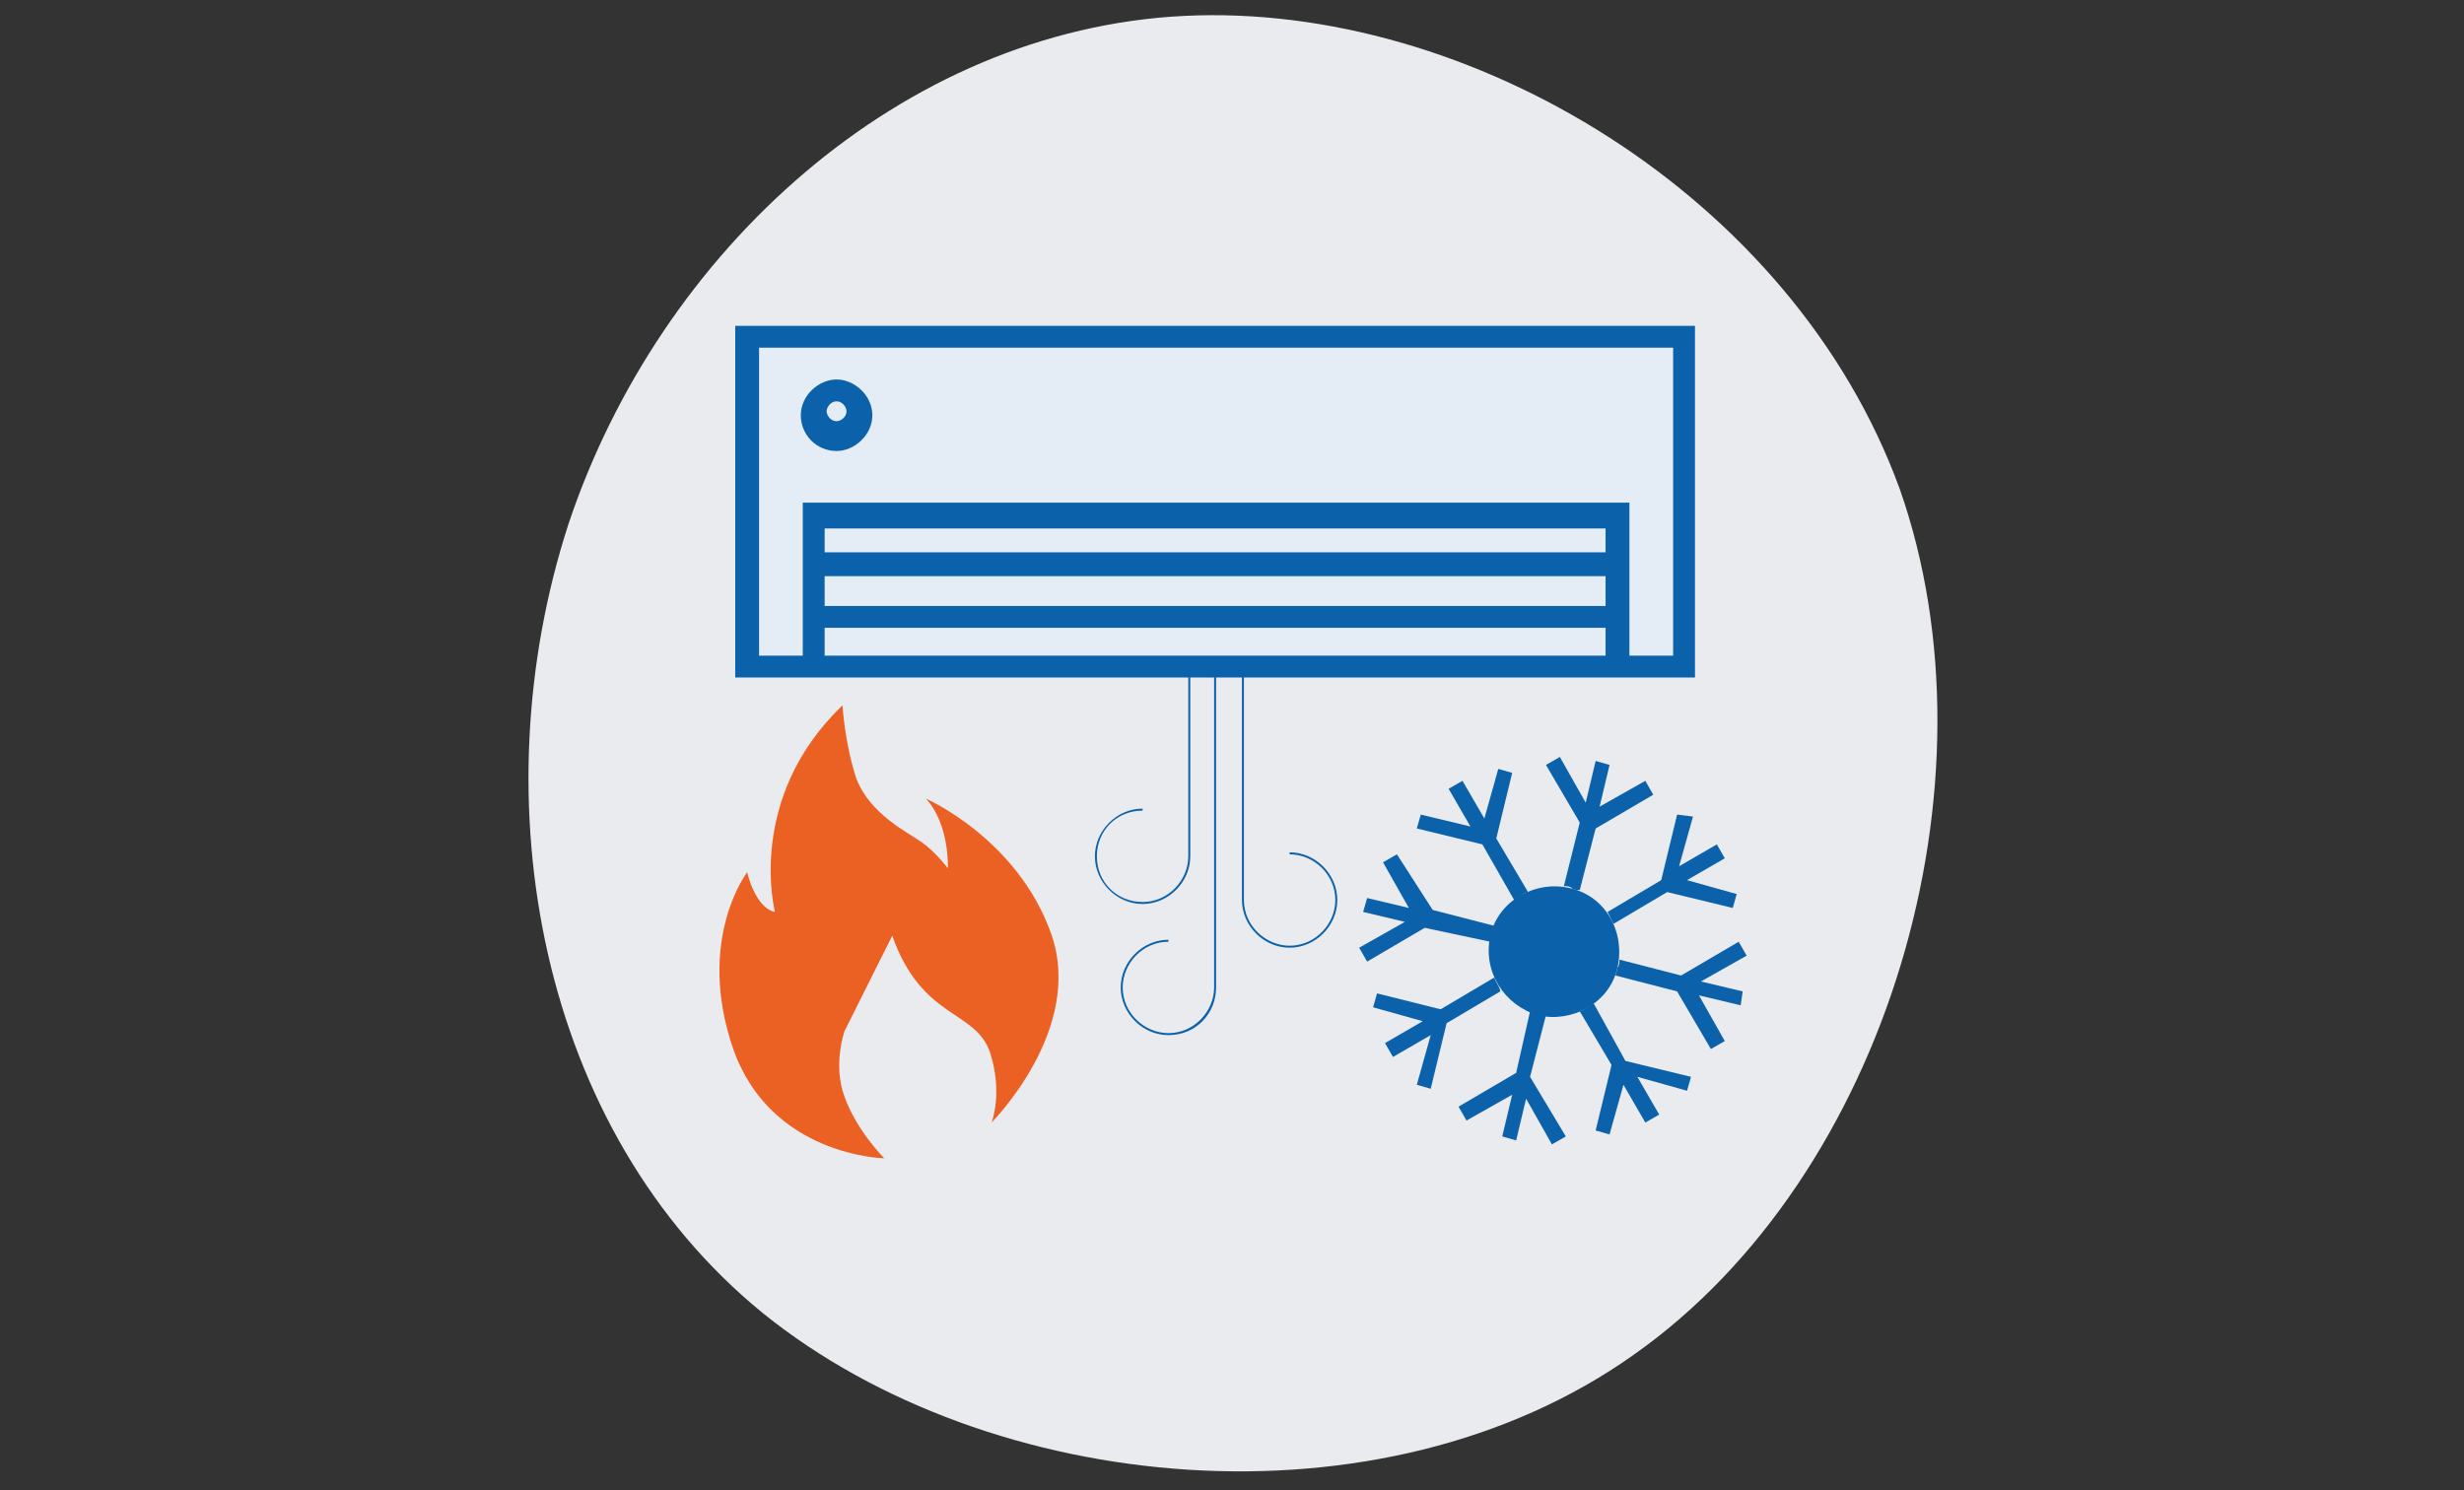
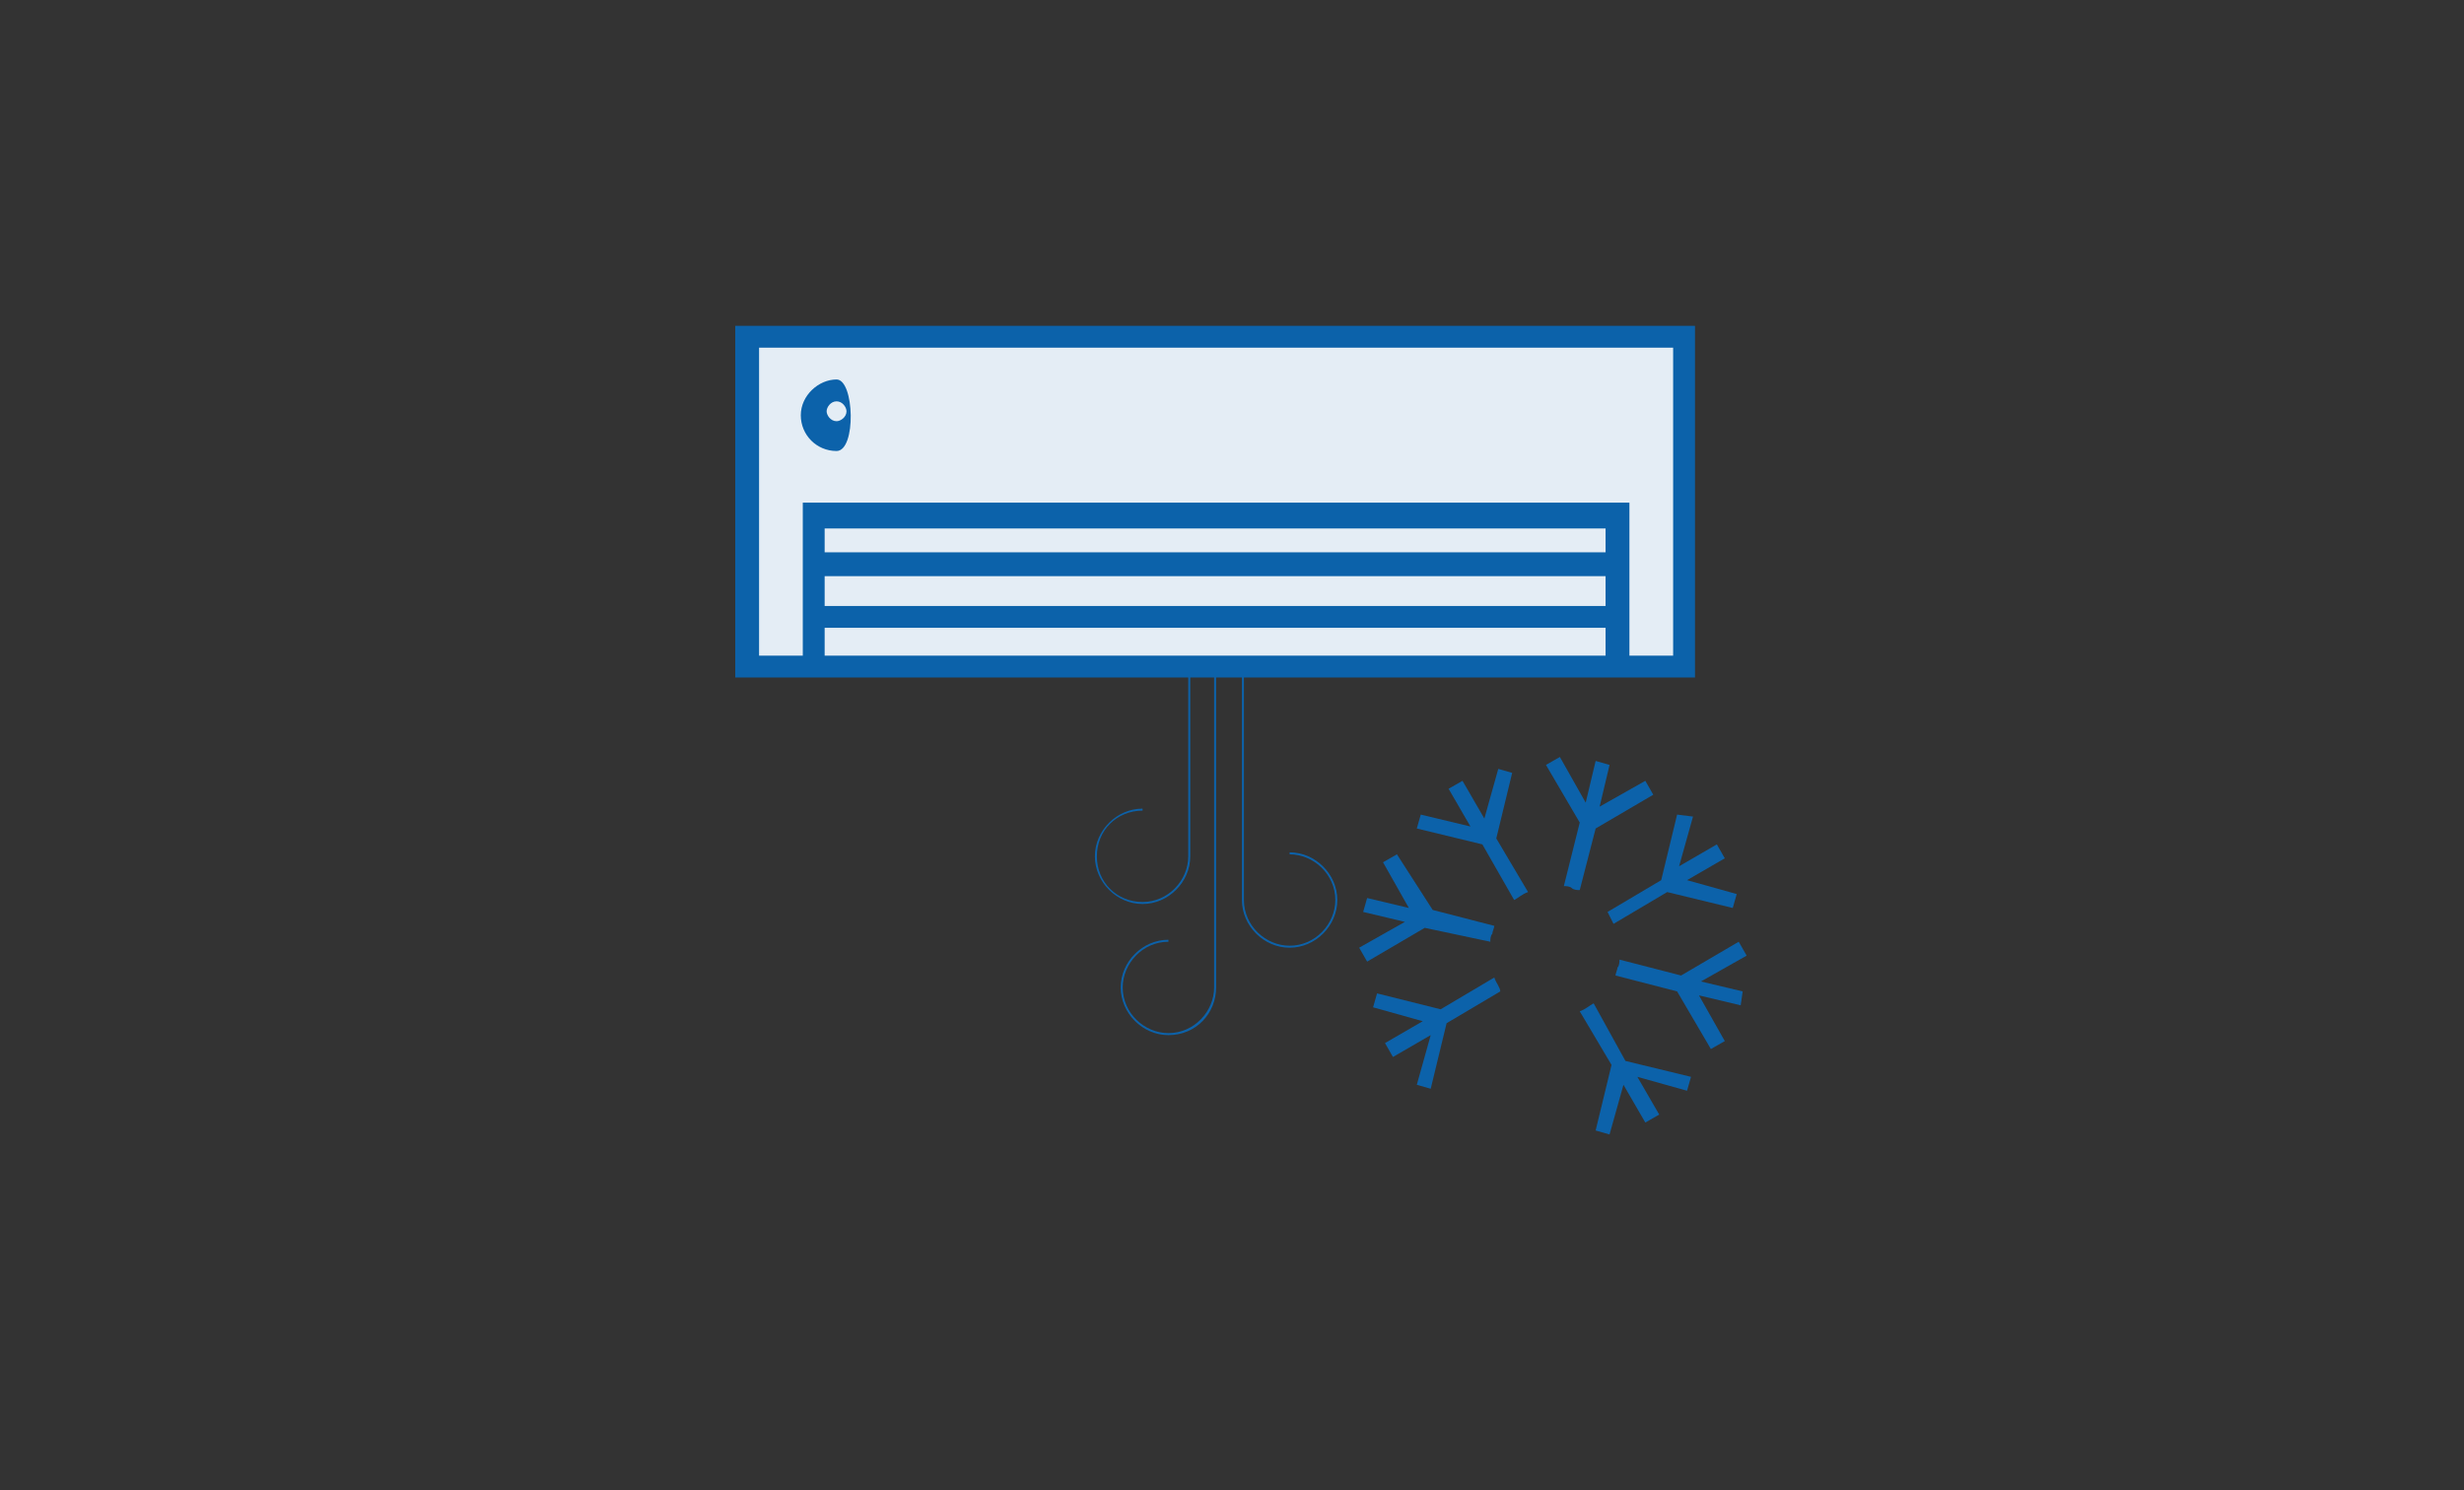
<svg xmlns="http://www.w3.org/2000/svg" version="1.1" x="0px" y="0px" viewBox="0 0 124 75" style="enable-background:new 0 0 124 75;" xml:space="preserve">
  <rect x="0" y="0" width="124" height="75" fill="#333333" stroke="none" />
  <style type="text/css">
	.st0{fill:#EAEBEE;}
	.st1{fill:#0C62AA;}
	.st2{fill:#E4EDF5;}
	.st3{fill:#EB6123;}
</style>
  <g id="Ebene_1">
    <g>
-       <path class="st0" d="M95.6,24.6c5.2,14.8-0.6,34.6-13.4,43.6c-12.7,9-32.4,7.1-43.8-2.1c-11.3-9.2-14.3-25.8-9.8-39.7    c4.6-13.8,16.8-24.9,31-25.6C73.9,0.1,90.2,9.8,95.6,24.6z" />
      <g>
-         <path class="st1" d="M77.4,51.1c1.7,0.4,3.6-0.6,4-2.4c0.4-1.8-0.6-3.6-2.4-4c-1.7-0.4-3.6,0.6-4,2.4     C74.6,48.9,75.7,50.6,77.4,51.1z" />
        <path class="st1" d="M76.2,45.3c0.2-0.1,0.4-0.3,0.7-0.4l-1.6-2.7l0.8-3.3l-0.7-0.2l-0.7,2.5l-1.1-1.9l-0.7,0.4l1.1,1.9L71.5,41     l-0.2,0.7l3.3,0.8L76.2,45.3L76.2,45.3z" />
        <path class="st1" d="M81.2,46.5l2.7-1.6l3.3,0.8l0.2-0.7l-2.5-0.7l1.9-1.1l-0.4-0.7l-1.9,1.1l0.7-2.5L84.4,41l-0.8,3.3l-2.7,1.6     C81,46.1,81.1,46.3,81.2,46.5L81.2,46.5z" />
        <path class="st1" d="M78.7,44.6c0.1,0,0.3,0,0.4,0.1s0.3,0.1,0.4,0.1l0.8-3.1l2.9-1.7l-0.4-0.7l-2.3,1.3l0.5-2.1l-0.7-0.2     l-0.5,2.1l-1.3-2.3l-0.7,0.4l1.7,2.9L78.7,44.6L78.7,44.6z" />
        <path class="st1" d="M75,47.4c0-0.1,0-0.3,0.1-0.4c0-0.1,0.1-0.3,0.1-0.4l-3.1-0.8L70.3,43l-0.7,0.4l1.3,2.3l-2.1-0.5l-0.2,0.7     l2.1,0.5l-2.3,1.3l0.4,0.7l2.9-1.7L75,47.4L75,47.4z" />
        <path class="st1" d="M80.2,50.5c-0.2,0.1-0.4,0.3-0.7,0.4l1.6,2.7l-0.8,3.3l0.7,0.2l0.7-2.5l1.1,1.9l0.7-0.4l-1.1-1.9l2.5,0.7     l0.2-0.7l-3.3-0.8L80.2,50.5z" />
        <path class="st1" d="M87.7,49.9l-2.1-0.5l2.3-1.3l-0.4-0.7l-2.9,1.7l-3.1-0.8c0,0.1,0,0.3-0.1,0.4c0,0.1-0.1,0.3-0.1,0.4l3.1,0.8     l1.7,2.9l0.7-0.4l-1.3-2.3l2.1,0.5L87.7,49.9L87.7,49.9z" />
        <path class="st1" d="M75.2,49.2l-2.7,1.6L69.3,50l-0.2,0.7l2.5,0.7l-1.9,1.1l0.4,0.7l1.9-1.1l-0.7,2.5l0.7,0.2l0.8-3.3l2.7-1.6     C75.5,49.7,75.3,49.5,75.2,49.2L75.2,49.2z" />
-         <path class="st1" d="M77.8,51.1c-0.1,0-0.3,0-0.4-0.1c-0.1,0-0.3-0.1-0.4-0.1L76.3,54l-2.9,1.7l0.4,0.7l2.3-1.3l-0.5,2.1l0.7,0.2     l0.5-2.1l1.3,2.3l0.7-0.4L77,54.2L77.8,51.1L77.8,51.1z" />
      </g>
      <g>
        <path class="st1" d="M62.5,45.3c0,1.3,1.1,2.4,2.4,2.4c1.3,0,2.4-1.1,2.4-2.4c0-1.3-1.1-2.4-2.4-2.4V43c1.2,0,2.3,1,2.3,2.3     c0,1.2-1,2.3-2.3,2.3c-1.2,0-2.3-1-2.3-2.3V25.7h-0.1L62.5,45.3L62.5,45.3z" />
        <path class="st1" d="M61.2,49.7V23.6h-0.1v26.1c0,1.2-1,2.3-2.3,2.3c-1.2,0-2.3-1-2.3-2.3c0-1.2,1-2.3,2.3-2.3v-0.1     c-1.3,0-2.4,1.1-2.4,2.4s1.1,2.4,2.4,2.4C60.2,52.1,61.2,51,61.2,49.7L61.2,49.7z" />
        <path class="st1" d="M59.9,43.1V26h-0.1v17.1c0,1.2-1,2.3-2.3,2.3s-2.3-1-2.3-2.3s1-2.3,2.3-2.3v-0.1c-1.3,0-2.4,1.1-2.4,2.4     c0,1.3,1.1,2.4,2.4,2.4S59.9,44.4,59.9,43.1z" />
      </g>
      <g>
        <path class="st1" d="M85.3,16.4H37v17.7h48.3V16.4z" />
-         <path class="st1" d="M42.1,22.6c0.9,0,1.8-0.8,1.8-1.8c0-0.9-0.8-1.8-1.8-1.8c-0.9,0-1.8,0.8-1.8,1.8     C40.4,21.7,41.1,22.6,42.1,22.6z" />
        <path class="st2" d="M80.8,33H41.5v-1.4h39.3L80.8,33L80.8,33z M80.8,30.5H41.5V29h39.3L80.8,30.5L80.8,30.5z M80.8,27.8H41.5     v-1.2h39.3L80.8,27.8L80.8,27.8z M84.2,33h-2.2v-7.7H40.4V33h-2.2V17.5h46V33L84.2,33z" />
-         <path class="st1" d="M42.1,20.2c0.3,0,0.5,0.3,0.5,0.5c0,0.3-0.3,0.5-0.5,0.5c-0.3,0-0.5-0.3-0.5-0.5S41.8,20.2,42.1,20.2z      M42.1,19.1c-0.9,0-1.8,0.8-1.8,1.8s0.8,1.8,1.8,1.8c0.9,0,1.8-0.8,1.8-1.8S43,19.1,42.1,19.1z" />
+         <path class="st1" d="M42.1,20.2c0.3,0,0.5,0.3,0.5,0.5c0,0.3-0.3,0.5-0.5,0.5c-0.3,0-0.5-0.3-0.5-0.5S41.8,20.2,42.1,20.2z      M42.1,19.1c-0.9,0-1.8,0.8-1.8,1.8s0.8,1.8,1.8,1.8S43,19.1,42.1,19.1z" />
      </g>
      <g>
-         <path class="st3" d="M42.5,51.9c0,0-0.6,1.7,0,3.3c0.6,1.7,2,3.1,2,3.1s-5.7-0.1-7.6-5.5c-1.9-5.5,0.7-8.9,0.7-8.9s0.4,1.8,1.4,2     c0,0-1.5-5.7,3.4-10.4c0,0,0.1,1.9,0.7,3.7c0.7,1.8,2.6,2.7,3.3,3.2c0.7,0.5,1.3,1.3,1.3,1.3s0.1-2.2-1.1-3.5c0,0,4.6,2,6.3,6.8     s-3,9.5-3,9.5l0,0c0,0,0.6-1.5-0.1-3.6c-0.8-2.1-3.4-1.6-4.9-5.8" />
-       </g>
+         </g>
    </g>
  </g>
  <g id="Ebene_2">
</g>
</svg>